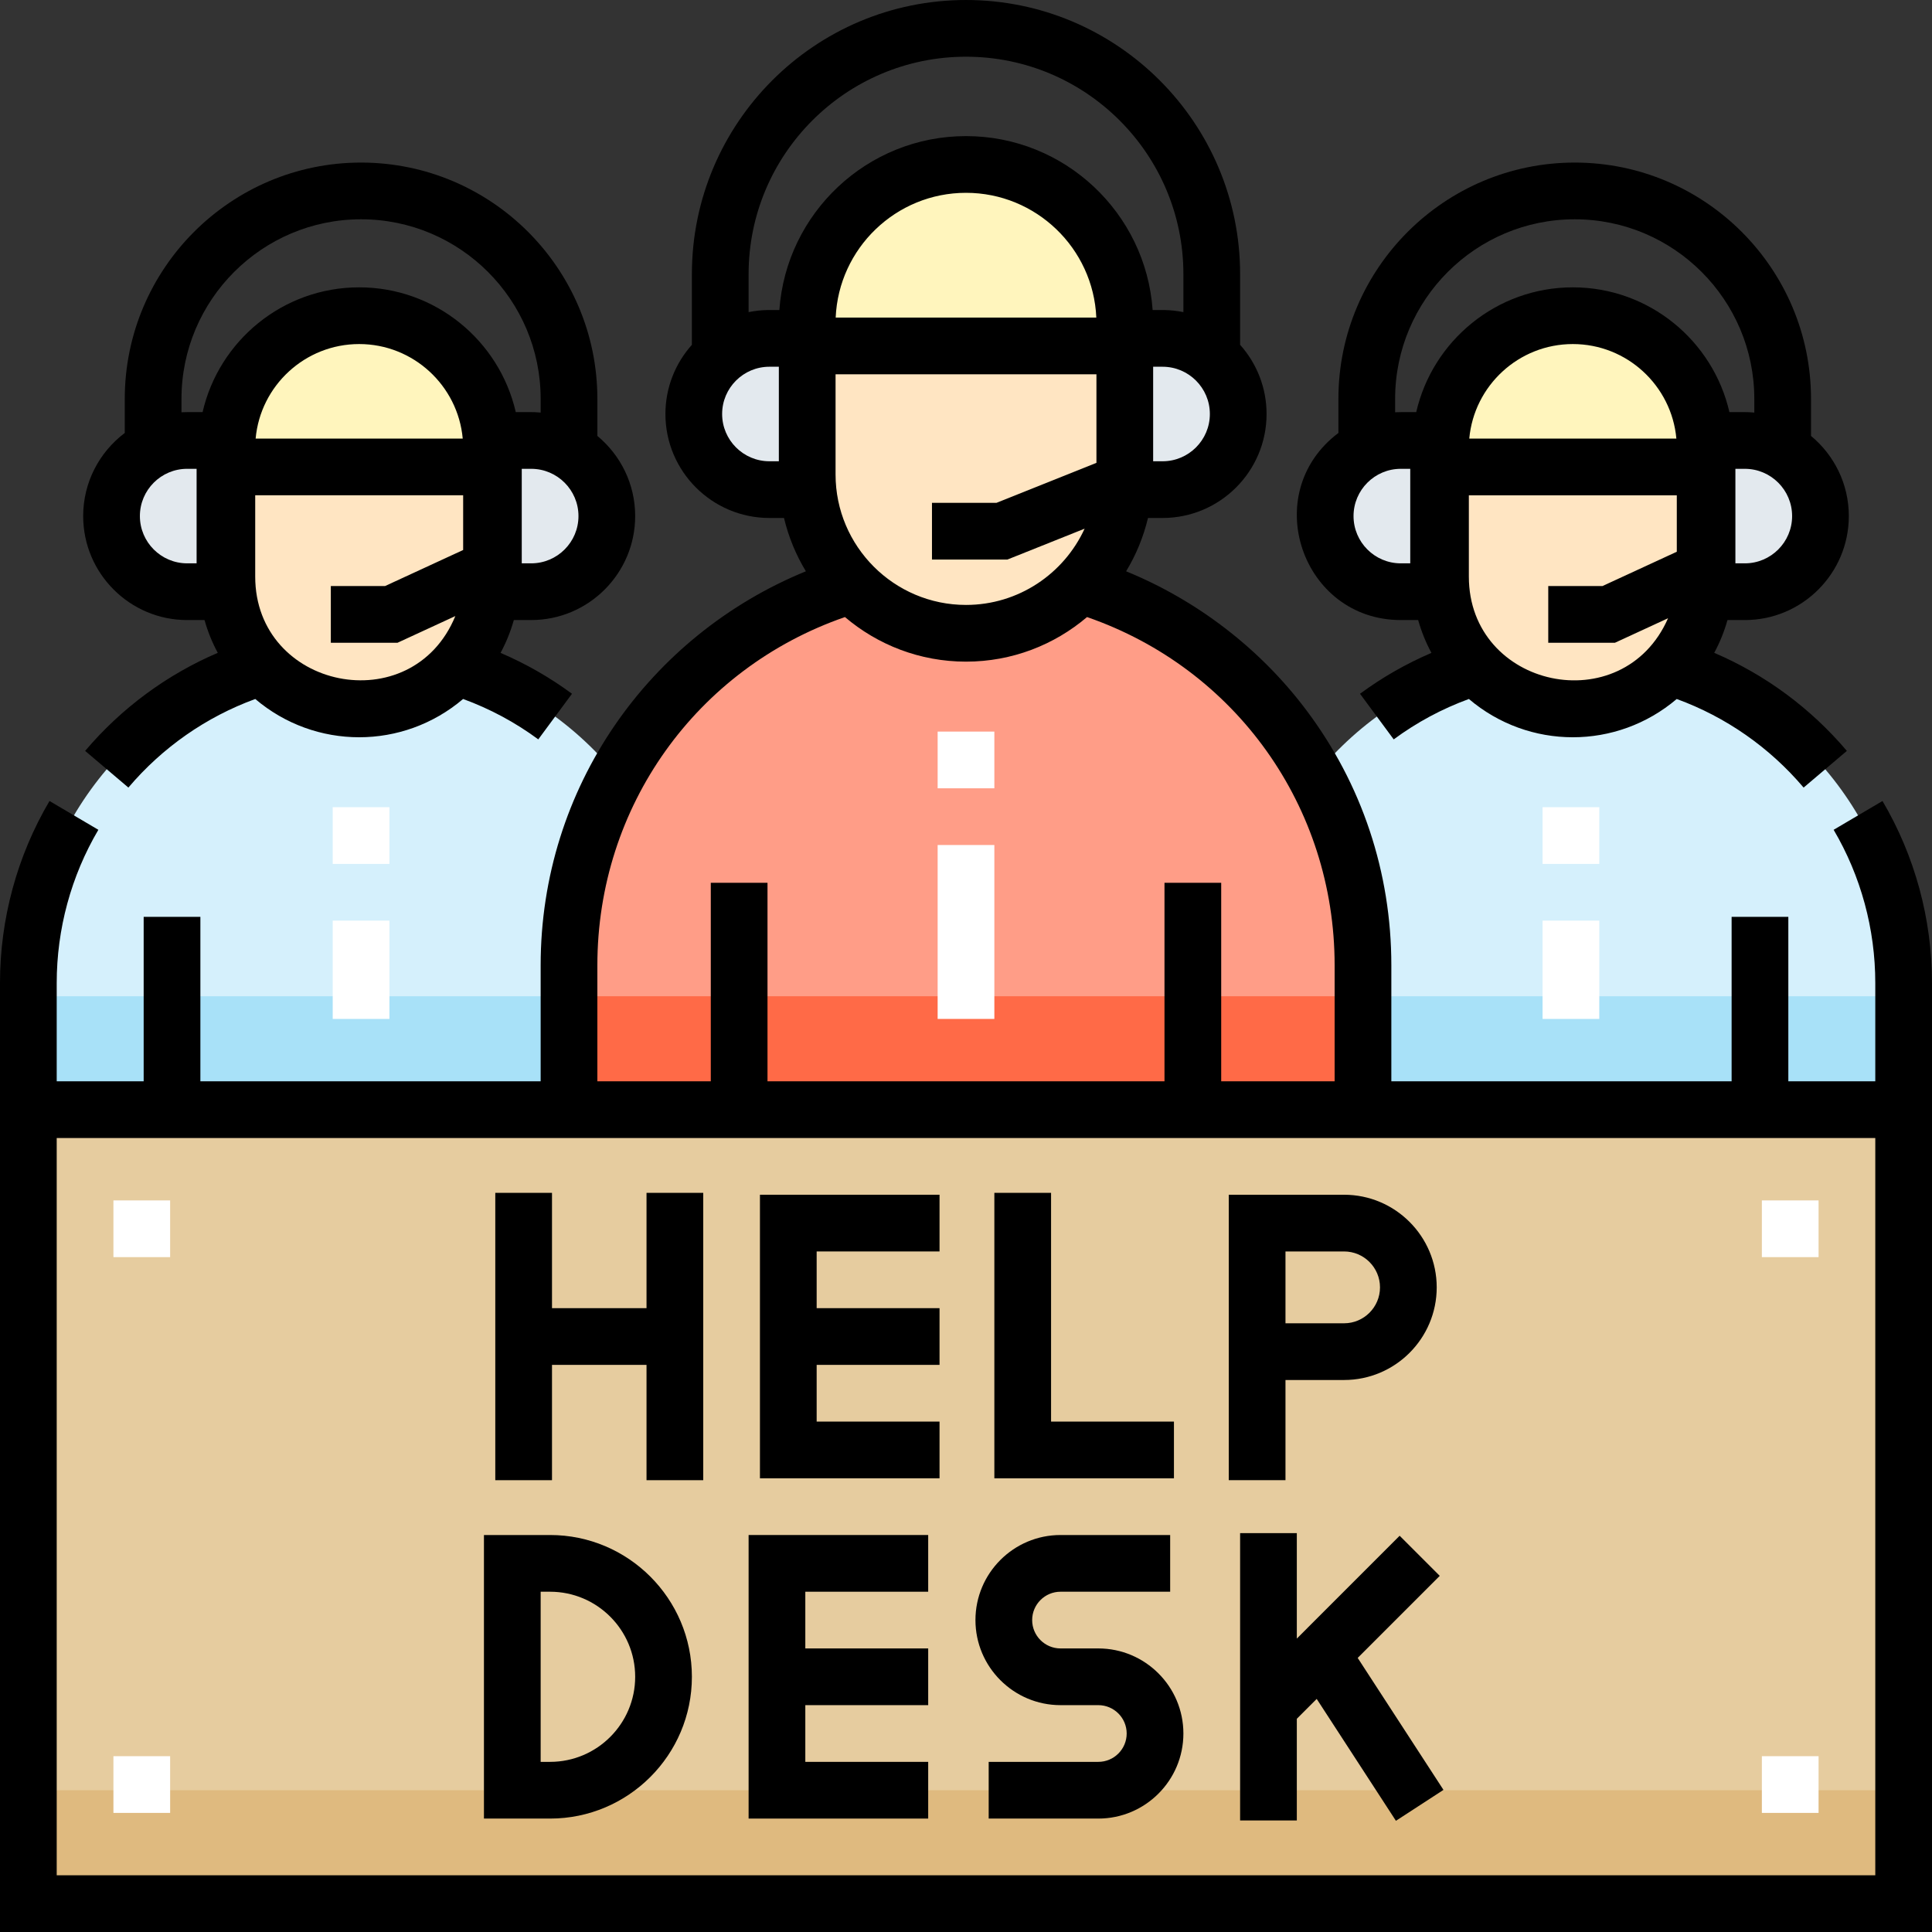
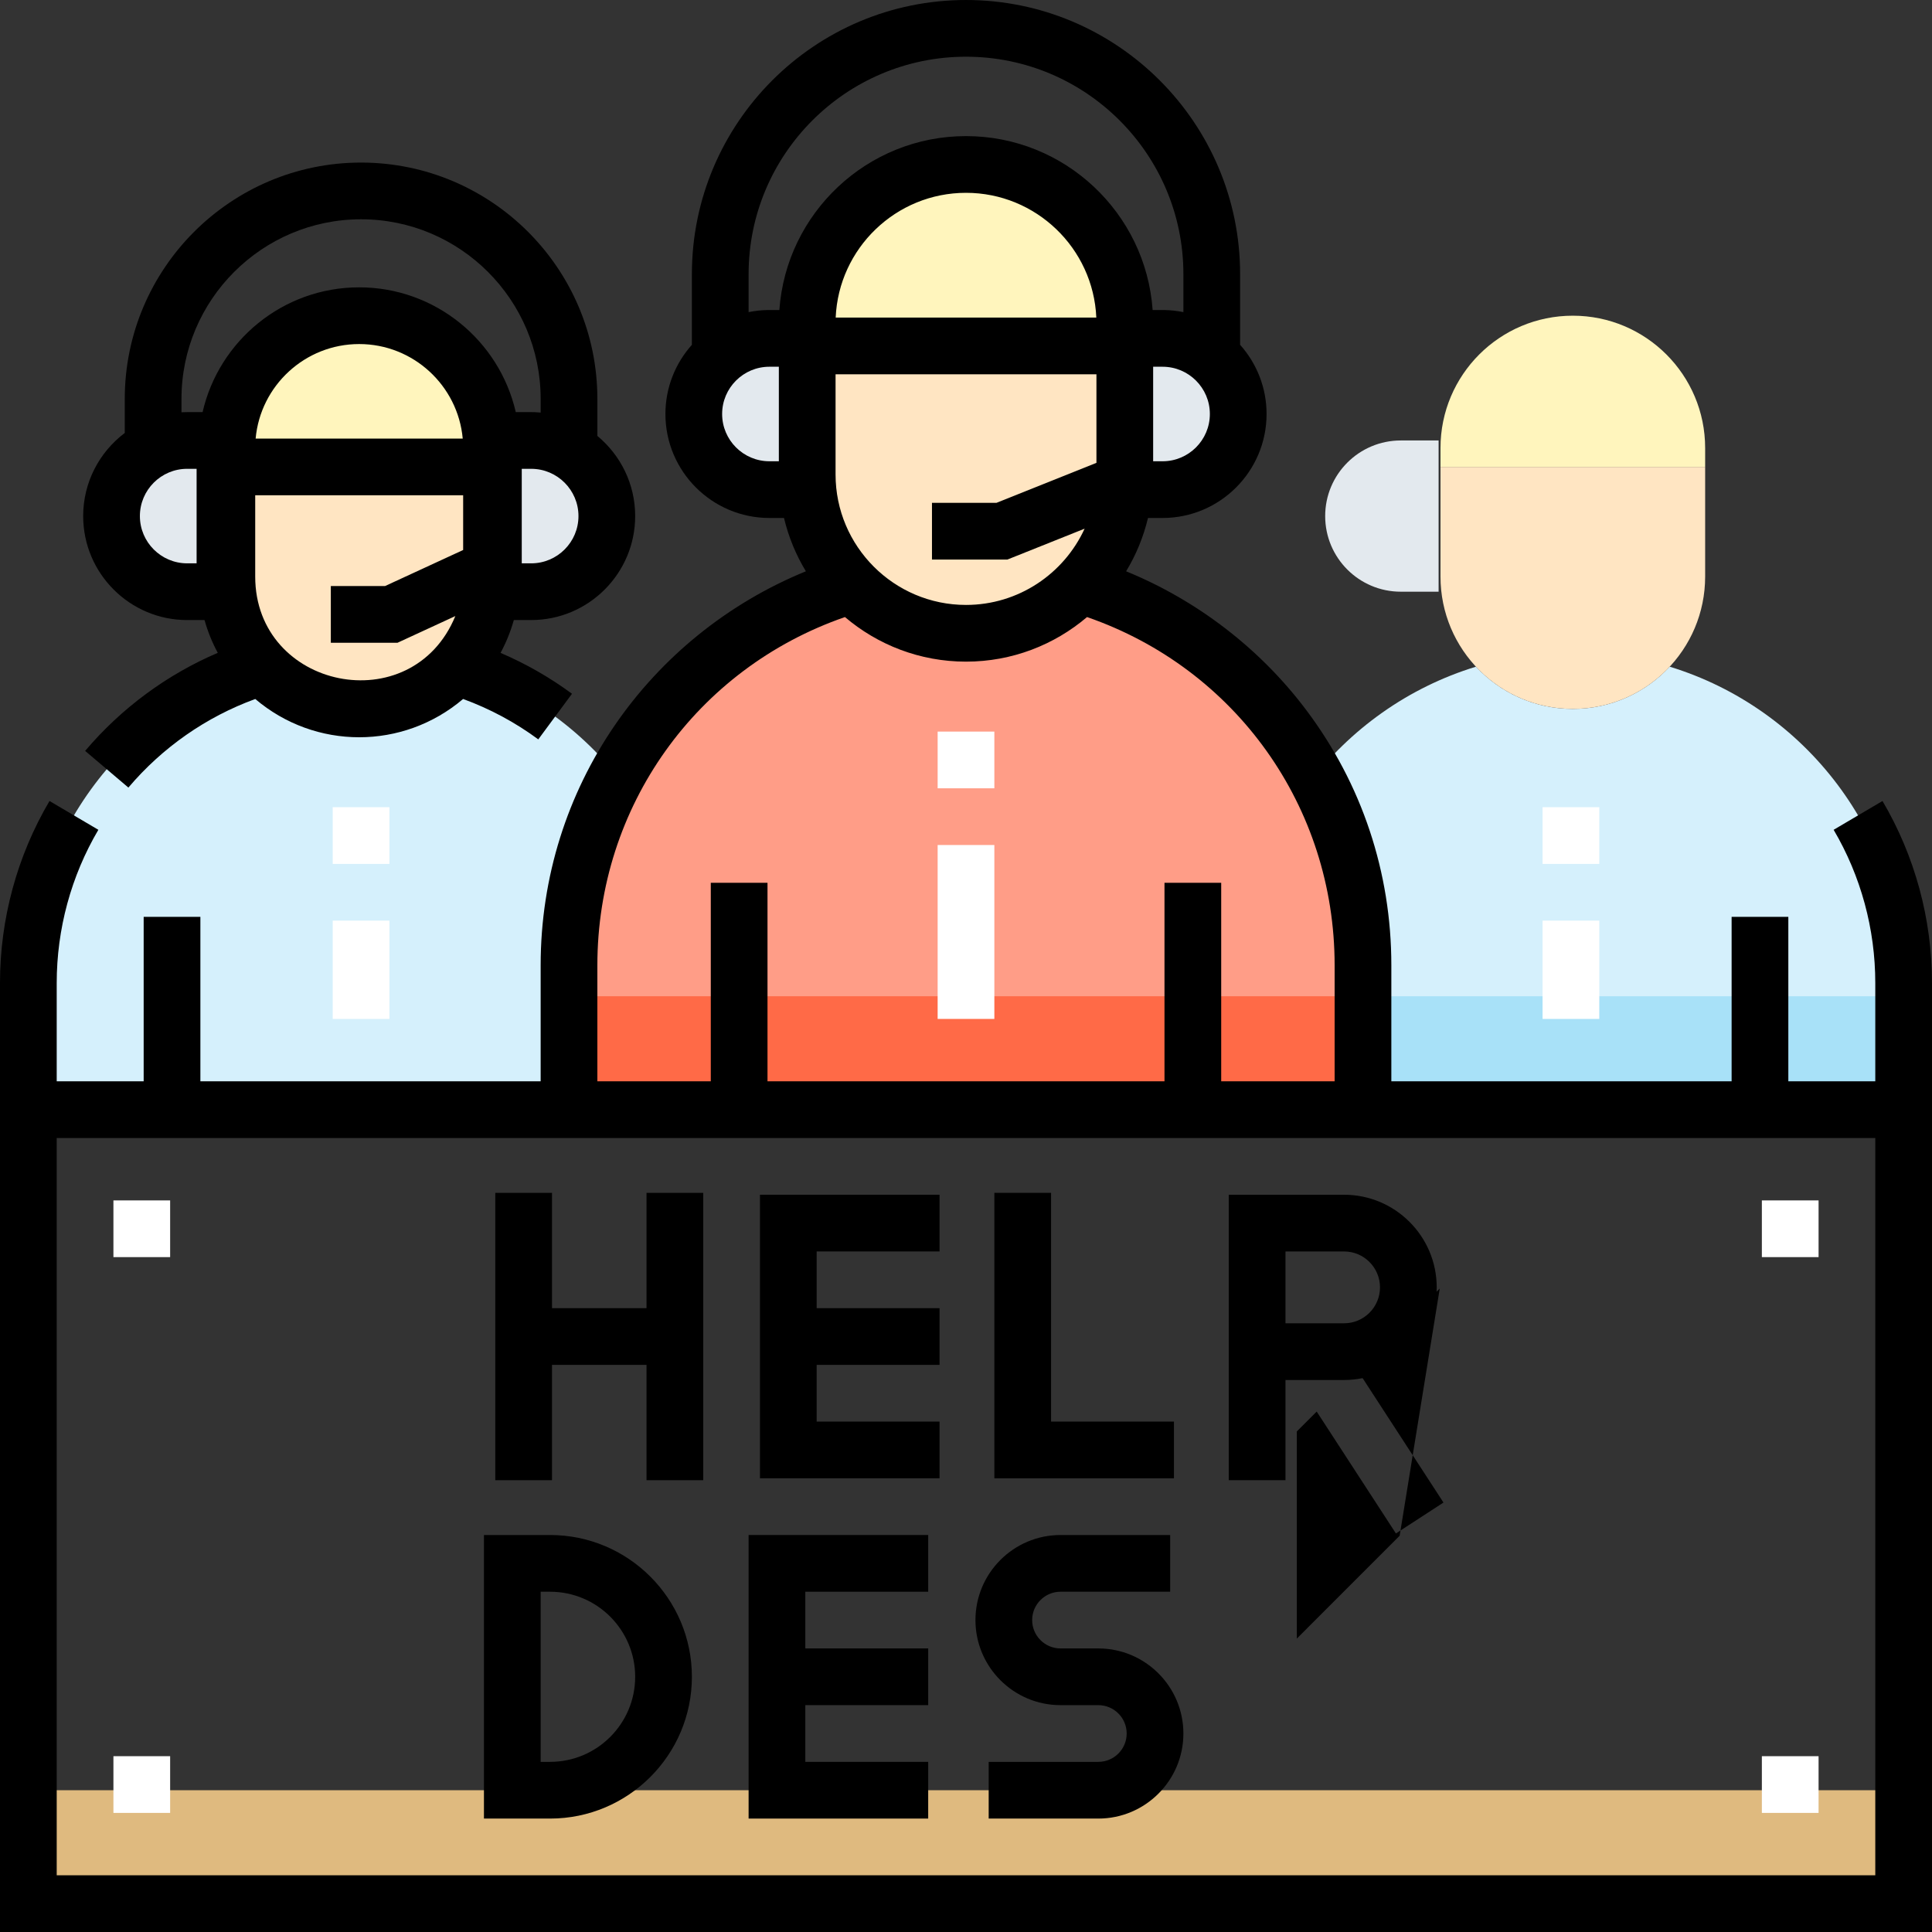
<svg xmlns="http://www.w3.org/2000/svg" id="Capa_1" enable-background="new 0 0 511 511" height="512" viewBox="0 0 511 511" width="512">
  <rect x="0" y="0" width="511" height="511" fill="#333333" stroke="none" />
  <g>
    <g id="Filled_44_">
      <path d="m441.621 176.334c-6.391 6.866-15.502 11.166-25.621 11.166s-19.23-4.3-25.621-11.166c-35.819 10.957-61.879 44.259-61.879 83.666v33.5h175v-33.5c0-39.407-26.06-72.709-61.879-83.666z" fill="#d5f0fc" />
      <path d="m416 187.5c-19.33 0-35-15.67-35-35v-29h70v29c0 19.33-15.67 35-35 35z" fill="#ffe5c2" />
      <path d="m60 123.5h70v-5c0-19.33-15.67-35-35-35-19.33 0-35 15.67-35 35z" fill="#fff5bd" />
      <path d="m120.621 176.334c-6.391 6.866-15.502 11.166-25.621 11.166s-19.23-4.3-25.621-11.166c-35.819 10.957-61.879 44.259-61.879 83.666v33.5h175v-33.5c0-39.407-26.06-72.709-61.879-83.666z" fill="#d5f0fc" />
      <path d="m328.5 263.5h175v30h-175z" fill="#a8e1f8" />
-       <path d="m7.5 263.5h175v30h-175z" fill="#a8e1f8" />
      <path d="m95 187.5c-19.33 0-35-15.67-35-35v-29h70v29c0 19.33-15.67 35-35 35z" fill="#ffe5c2" />
      <path d="m381 123.5h70v-5c0-19.33-15.67-35-35-35-19.33 0-35 15.67-35 35z" fill="#fff5bd" />
      <path d="m360.5 293.5v-38.2c0-47.289-31.271-87.251-74.255-100.399h-61.489c-42.985 13.148-74.256 53.11-74.256 100.399v38.2z" fill="#ff9d87" />
      <path d="m150.5 263.5h210v30h-210z" fill="#ff6a47" />
      <path d="m255.5 167.5c-23.196 0-42-18.804-42-42v-34h84v34c0 23.196-18.804 42-42 42z" fill="#ffe5c2" />
      <path d="m297.5 91.5h-84v-6c0-23.196 18.804-42 42-42 23.196 0 42 18.804 42 42z" fill="#fff5bd" />
      <g fill="#e3e9ee">
        <path d="m59.5 156.5h-10c-11.046 0-20-8.954-20-20 0-11.046 8.954-20 20-20h10z" />
        <path d="m130.5 156.5h10c11.046 0 20-8.954 20-20 0-11.046-8.954-20-20-20h-10z" />
        <path d="m380.5 156.5h-10c-11.046 0-20-8.954-20-20 0-11.046 8.954-20 20-20h10z" />
-         <path d="m451.5 156.5h10c11.046 0 20-8.954 20-20 0-11.046-8.954-20-20-20h-10z" />
        <path d="m213.5 129.5h-10c-11.046 0-20-8.954-20-20 0-11.046 8.954-20 20-20h10z" />
        <path d="m297.5 129.5h10c11.046 0 20-8.954 20-20 0-11.046-8.954-20-20-20h-10z" />
      </g>
-       <path d="m7.5 293.5h496v210h-496z" fill="#e6cc9f" />
      <path d="m7.5 473.5h496v30h-496z" fill="#dfba7f" />
    </g>
    <g fill="#fff">
      <path d="m263 269.5h-15v-46h15zm0-61h-15v-15h15z" />
      <path d="m103 269.5h-15v-26h15zm0-41h-15v-15h15z" />
      <path d="m423 269.5h-15v-26h15zm0-41h-15v-15h15z" />
      <path d="m466 317.5h15v15h-15z" />
      <path d="m466 464.5h15v15h-15z" />
      <path d="m30 464.5h15v15h-15z" />
      <path d="m30 317.5h15v15h-15z" />
    </g>
    <g id="Outline_44_">
      <path d="m497.906 211.858-12.922 7.617c7.206 12.228 11.016 26.241 11.016 40.525v26h-23v-43.5h-15v43.5h-90v-30.7c0-24.574-7.785-47.919-22.514-67.51-12.224-16.258-28.895-29.03-47.637-36.687 2.618-4.314 4.583-9.062 5.788-14.103h3.863c15.163 0 27.5-12.337 27.5-27.5 0-7.024-2.651-13.439-7-18.304v-18.696c0-39.977-32.523-72.5-72.5-72.5s-72.5 32.523-72.5 72.5v18.696c-4.349 4.866-7 11.281-7 18.304 0 15.163 12.337 27.5 27.5 27.5h3.863c1.204 5.041 3.17 9.789 5.788 14.103-41.396 16.912-70.151 57.181-70.151 104.197v30.7h-90v-43.5h-15v43.5h-23v-26c0-14.284 3.81-28.297 11.016-40.524l-12.922-7.617c-8.567 14.534-13.094 31.18-13.094 48.141v251h511c0-6.696 0-244.224 0-251 0-16.961-4.527-33.607-13.094-48.142zm-177.906-102.358c0 6.893-5.607 12.5-12.5 12.5h-2.5v-23-2h2.5c6.893 0 12.5 5.607 12.5 12.5zm-114-10.5v23h-2.5c-6.893 0-12.5-5.607-12.5-12.5s5.607-12.5 12.5-12.5h2.5zm.137-17c-1.822.055-4.376-.213-8.137.553v-10.053c0-31.706 25.794-57.5 57.5-57.5s57.5 25.794 57.5 57.5v10.053c-3.754-.765-6.3-.498-8.137-.553-1.803-25.665-23.247-46-49.363-46s-47.559 20.335-49.363 46zm60.307 66 20.427-8.17c-5.452 11.888-17.459 20.17-31.371 20.17-19.023 0-34.5-15.477-34.5-34.5v-26.5h69v23.422l-26.444 10.578h-17.056v15zm-45.412-64c.788-18.33 15.947-33 34.468-33s33.68 14.67 34.468 33zm-63.032 171.3c0-41.927 26.166-78.482 65.485-92.091 8.639 7.345 19.815 11.791 32.015 11.791s23.376-4.446 32.015-11.791c39.319 13.608 65.485 50.164 65.485 92.091v30.7h-30v-52.5h-15v52.5h-105v-52.5h-15v52.5h-30zm338 240.7h-481v-195h481z" />
      <path d="m49.5 164h4.594c.855 3.039 2.031 5.945 3.506 8.668-13.485 5.773-25.478 14.615-35.083 25.937l11.439 9.703c9.034-10.649 20.573-18.681 33.56-23.429 15.876 13.495 39.091 13.498 54.97-.003 7.093 2.592 13.769 6.168 19.887 10.686l8.912-12.066c-5.89-4.35-12.221-7.956-18.893-10.814 1.478-2.728 2.656-5.639 3.513-8.683h4.594c15.163 0 27.5-12.337 27.5-27.5 0-8.521-3.896-16.149-10-21.197v-9.802c.001-34.463-28.036-62.5-62.499-62.5s-62.5 28.037-62.5 62.5v9.015c-6.675 5.022-11 13.008-11 21.985 0 15.163 12.337 27.5 27.5 27.5zm73-18.529-20.647 9.529h-14.353v15h17.647l15.286-7.055c-11.501 27.903-52.933 19.361-52.933-10.445v-21.5h55zm-54.888-29.471c1.267-13.997 13.067-25 27.388-25s26.121 11.003 27.388 25zm85.388 20.5c0 6.893-5.607 12.5-12.5 12.5h-2.5v-25h2.5c6.893 0 12.5 5.607 12.5 12.5zm-105-31c0-26.191 21.309-47.5 47.5-47.5s47.5 21.309 47.5 47.5v3.619c-2.097-.19-3.001-.091-6.584-.119-4.328-18.874-21.248-33-41.416-33s-37.088 14.126-41.416 33c-3.847.012-4.279-.028-5.584.042zm1.5 18.5h2.5v25h-2.5c-6.893 0-12.5-5.607-12.5-12.5s5.607-12.5 12.5-12.5z" />
      <path d="m245.5 466h-32.5v-15h32.5v-15h-32.5v-15h32.5v-15h-47.5v75h47.5z" />
      <path d="m280.5 451h10c4.136 0 7.5 3.364 7.5 7.5s-3.364 7.5-7.5 7.5h-29v15h29c12.406 0 22.5-10.094 22.5-22.5s-10.094-22.5-22.5-22.5h-10c-4.136 0-7.5-3.364-7.5-7.5s3.364-7.5 7.5-7.5h29v-15h-29c-12.406 0-22.5 10.094-22.5 22.5s10.094 22.5 22.5 22.5z" />
      <path d="m310.5 376h-32.5v-60.5h-15v75.5h47.5z" />
      <path d="m248.5 376h-32.5v-15h32.5v-15h-32.5v-15h32.5v-15h-47.5v75h47.5z" />
      <path d="m183 443.5c0-20.678-16.822-37.5-37.5-37.5h-17.5v75h17.5c20.678 0 37.5-16.822 37.5-37.5zm-40-22.5h2.5c12.406 0 22.5 10.094 22.5 22.5s-10.094 22.5-22.5 22.5h-2.5z" />
-       <path d="m370.196 406.196-27.196 27.197v-27.893h-15v76h15v-26.893l5.257-5.257 20.955 32.238 12.576-8.176-22.688-34.905 21.704-21.703z" />
+       <path d="m370.196 406.196-27.196 27.197v-27.893h-15h15v-26.893l5.257-5.257 20.955 32.238 12.576-8.176-22.688-34.905 21.704-21.703z" />
      <path d="m146 361h25v30.5h15v-76h-15v30.5h-25v-30.5h-15v76h15z" />
      <path d="m340 365h15.5c13.51 0 24.5-10.99 24.5-24.5s-10.99-24.5-24.5-24.5h-30.5v75.5h15zm0-34h15.5c5.238 0 9.5 4.262 9.5 9.5s-4.262 9.5-9.5 9.5h-15.5z" />
-       <path d="m453.4 172.668c1.475-2.724 2.65-5.63 3.506-8.668h4.594c15.163 0 27.5-12.337 27.5-27.5 0-8.521-3.896-16.149-10-21.197v-9.803c0-34.463-28.037-62.5-62.5-62.5s-62.5 28.037-62.5 62.5v9.015c-21.168 15.927-9.677 49.485 16.5 49.485h4.594c.857 3.044 2.035 5.955 3.513 8.683-6.672 2.859-13.003 6.465-18.893 10.814l8.912 12.066c6.118-4.519 12.795-8.094 19.887-10.686 15.874 13.497 39.089 13.502 54.97.003 12.987 4.748 24.527 12.779 33.561 23.429l11.439-9.703c-9.605-11.323-21.598-20.165-35.083-25.938zm8.1-23.668h-2.5v-25h2.5c6.893 0 12.5 5.607 12.5 12.5s-5.607 12.5-12.5 12.5zm-92.5-43.5c0-26.191 21.309-47.5 47.5-47.5s47.5 21.309 47.5 47.5v3.619c-2.097-.19-3.001-.091-6.584-.119-4.328-18.874-21.248-33-41.416-33s-37.088 14.126-41.416 33c-3.847.012-4.279-.028-5.584.042zm74.388 10.5h-54.775c1.267-13.997 13.066-25 27.388-25s26.12 11.003 27.387 25zm-70.388 33h-2.5c-6.893 0-12.5-5.607-12.5-12.5s5.607-12.5 12.5-12.5h2.5zm15.5 3.5v-21.5h55v14.932l-19.647 9.068h-14.353v15h17.647l14.041-6.48c-11.979 27.271-52.688 18.529-52.688-11.02z" />
    </g>
  </g>
</svg>